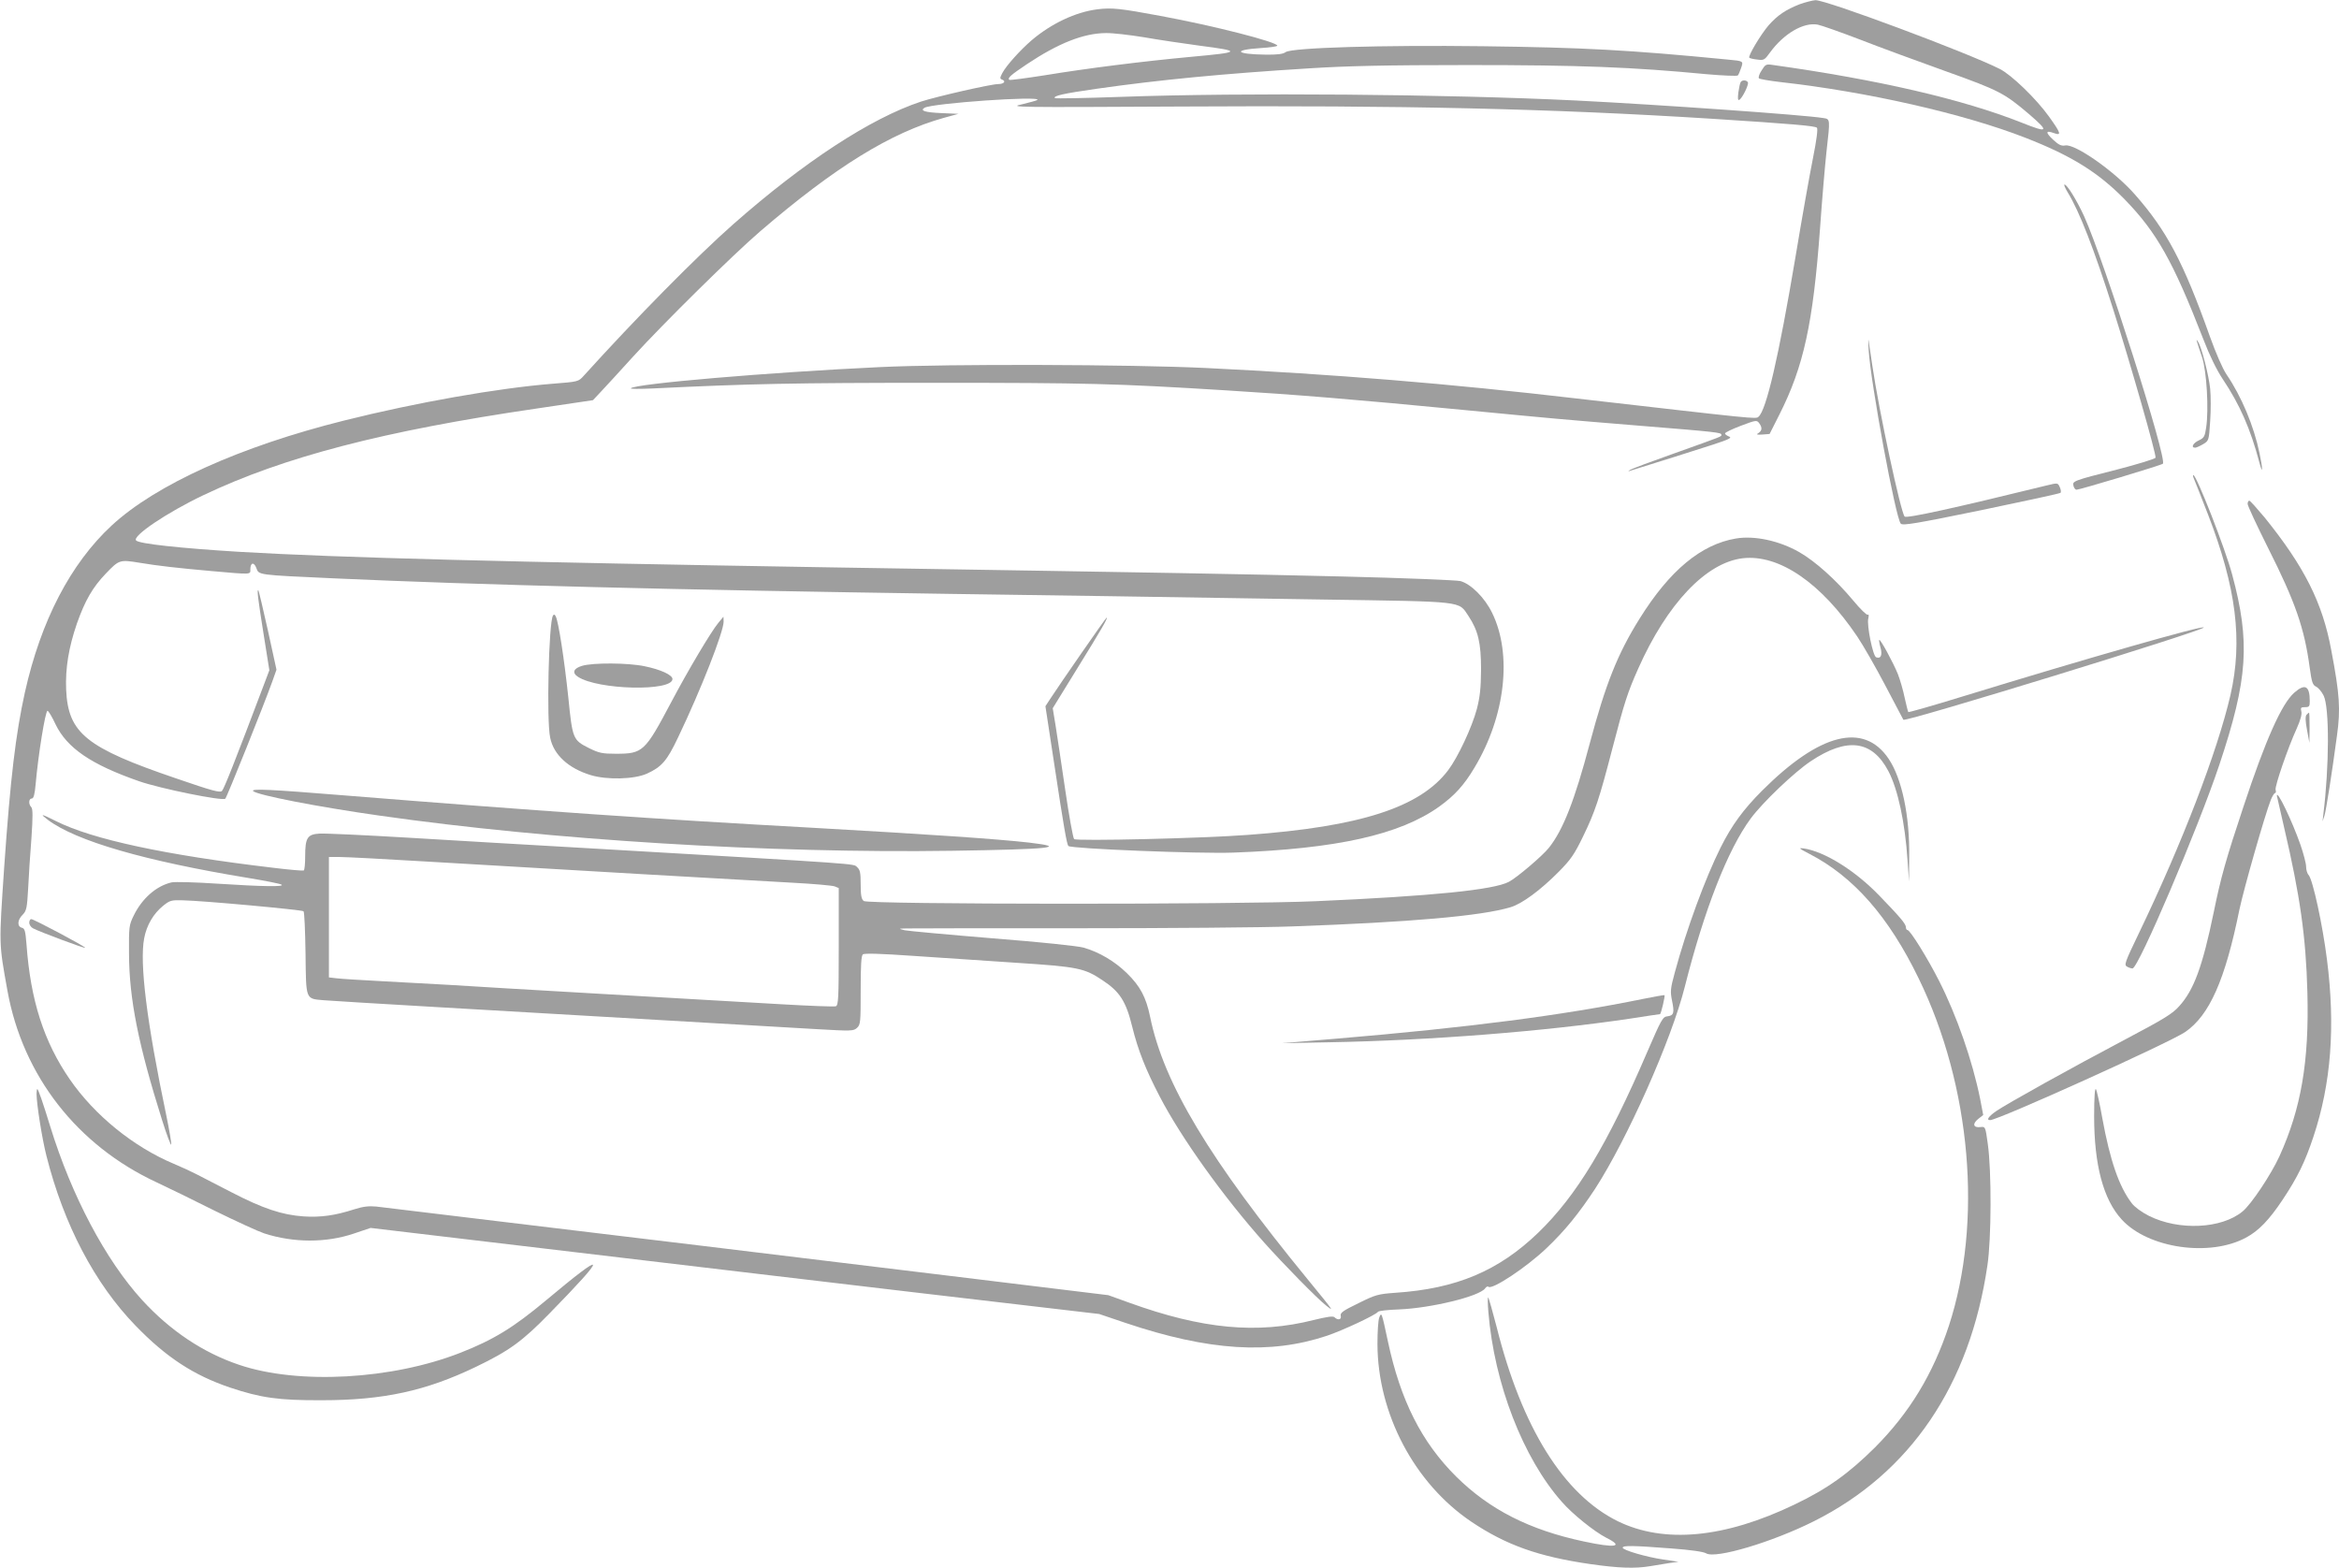
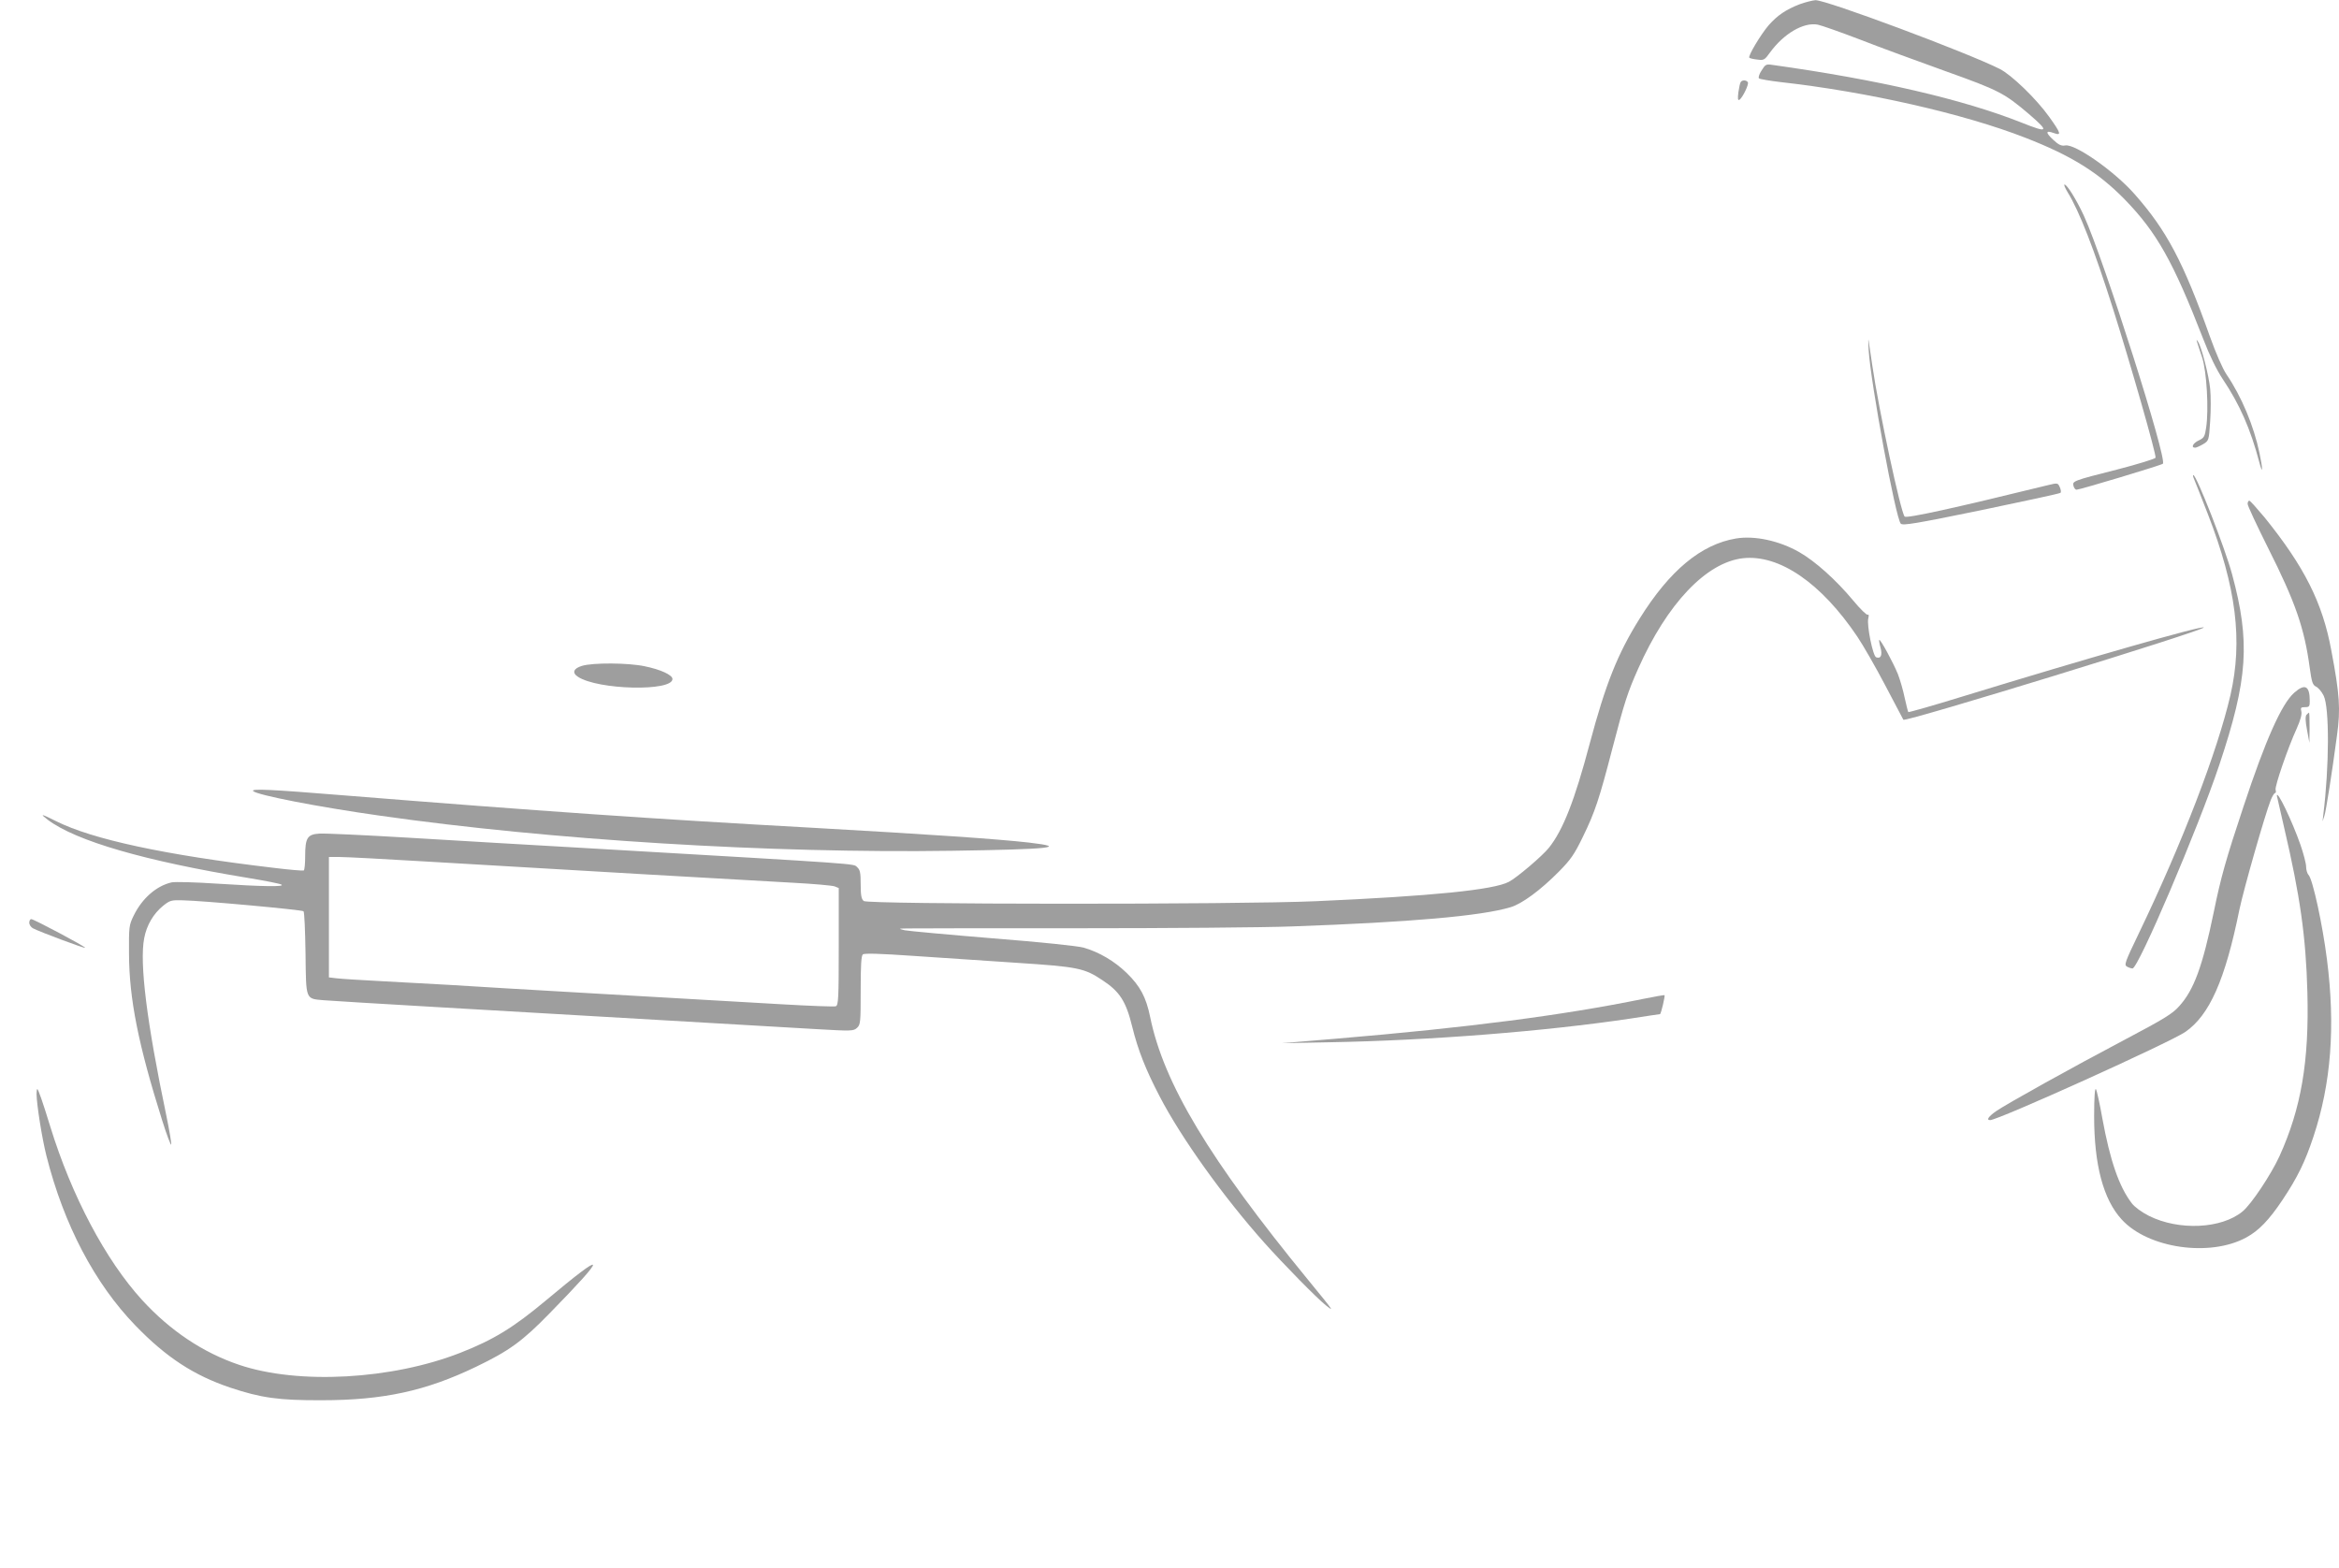
<svg xmlns="http://www.w3.org/2000/svg" version="1.0" width="1280pt" height="858pt" viewBox="0 0 1280 858" preserveAspectRatio="xMidYMid meet">
  <g transform="translate(0,858) scale(0.1,-0.1)" fill="#9e9e9e" stroke="none">
    <path d="M9849 8557 c-77 -30 -122 -61 -170 -115 -43 -50 -115 -170 -106 -178 3 -3 23 -8 44 -10 35 -5 40 -2 68 37 76 105 185 169 263 154 20 -4 125 -41 232 -82 107 -42 318 -119 468 -173 291 -104 321 -120 455 -234 114 -98 107 -106 -40 -47 -323 128 -785 235 -1365 316 -33 5 -38 2 -58 -31 -13 -19 -19 -39 -14 -43 5 -4 57 -13 116 -20 475 -53 1004 -173 1342 -305 252 -98 399 -190 543 -337 175 -180 265 -339 430 -764 34 -89 73 -169 107 -220 93 -139 152 -273 200 -455 19 -73 20 -40 1 50 -31 149 -98 309 -180 430 -22 32 -59 118 -91 207 -146 410 -237 582 -413 781 -111 126 -326 276 -379 266 -21 -4 -36 3 -66 31 -43 40 -42 53 3 37 44 -16 40 -2 -26 90 -71 99 -206 229 -270 261 -179 90 -951 378 -1008 376 -16 -1 -55 -11 -86 -22z" />
-     <path d="M6005 8529 c-119 -15 -252 -78 -359 -169 -64 -55 -140 -140 -161 -180 -14 -27 -14 -31 0 -36 22 -9 8 -24 -22 -24 -39 0 -337 -68 -423 -96 -275 -91 -640 -330 -1025 -669 -203 -179 -537 -518 -821 -832 -29 -32 -30 -32 -169 -43 -300 -24 -744 -102 -1140 -201 -570 -142 -1032 -351 -1274 -575 -225 -209 -387 -520 -475 -914 -50 -227 -79 -467 -113 -955 -29 -431 -30 -412 18 -678 84 -464 381 -845 815 -1047 60 -28 204 -98 319 -156 116 -57 238 -113 271 -124 161 -52 339 -52 490 -1 l92 31 548 -65 c302 -36 738 -88 969 -115 231 -28 881 -104 1445 -171 l1025 -120 145 -49 c455 -153 791 -174 1102 -70 86 29 268 114 279 131 3 5 54 11 115 13 174 7 439 71 471 115 6 9 15 13 18 9 19 -19 208 106 318 211 102 97 177 190 266 325 176 272 418 815 491 1106 106 420 235 751 361 921 66 89 238 253 328 313 199 133 336 115 425 -54 52 -99 91 -280 105 -489 l8 -116 1 135 c3 226 -40 430 -113 538 -136 201 -377 140 -692 -175 -102 -102 -166 -189 -227 -311 -83 -166 -187 -447 -251 -685 -24 -88 -25 -103 -15 -153 14 -67 10 -82 -26 -86 -25 -3 -33 -18 -110 -196 -217 -505 -385 -784 -596 -988 -217 -209 -448 -307 -783 -329 -93 -7 -107 -10 -201 -57 -85 -41 -101 -53 -97 -69 6 -21 -16 -26 -34 -8 -8 8 -40 3 -114 -15 -309 -78 -610 -50 -1010 95 l-114 41 -895 109 c-492 60 -1082 131 -1310 159 -228 27 -714 86 -1080 130 -366 44 -690 83 -721 87 -42 4 -72 0 -120 -15 -105 -34 -184 -45 -277 -39 -118 8 -223 43 -395 132 -78 40 -164 85 -192 99 -27 14 -83 40 -124 57 -221 93 -433 265 -569 462 -142 206 -215 433 -237 739 -6 73 -9 87 -26 91 -26 7 -24 43 5 71 21 22 24 36 30 143 3 65 11 189 18 276 8 118 8 161 -1 170 -16 16 -14 47 3 47 10 0 16 22 21 78 14 160 53 402 65 402 5 0 25 -33 44 -74 63 -130 195 -220 456 -311 117 -41 459 -110 473 -96 9 9 212 515 257 641 l23 65 -47 215 c-26 118 -50 217 -52 219 -9 9 -3 -42 28 -236 l32 -201 -26 -69 c-165 -437 -222 -580 -233 -591 -10 -12 -53 0 -251 68 -493 168 -591 247 -602 485 -5 118 14 232 59 363 45 127 86 198 159 274 72 75 75 76 185 58 96 -16 208 -29 390 -45 225 -20 215 -20 215 9 0 38 20 42 33 7 14 -38 3 -37 422 -56 791 -36 1862 -63 3365 -85 708 -10 918 -13 2050 -31 783 -12 740 -7 796 -90 53 -80 69 -147 69 -294 -1 -103 -6 -148 -23 -215 -27 -101 -104 -265 -157 -335 -153 -203 -479 -309 -1095 -354 -246 -19 -940 -35 -952 -23 -6 6 -28 128 -49 272 -21 144 -45 302 -53 353 l-15 91 133 216 c131 212 171 280 162 280 -4 0 -257 -365 -309 -445 l-26 -40 45 -295 c56 -370 72 -462 81 -470 17 -15 718 -43 903 -36 567 21 910 98 1125 251 85 61 137 118 194 214 169 281 208 621 96 848 -40 82 -115 157 -173 173 -21 5 -308 17 -642 25 -587 14 -862 19 -2805 50 -1762 29 -2692 53 -3235 85 -325 20 -548 44 -565 62 -24 23 168 153 370 249 440 209 986 351 1820 473 l310 46 45 48 c25 26 104 113 176 192 166 182 543 554 694 684 411 353 715 540 1005 621 l80 22 -92 4 c-91 4 -120 13 -94 29 41 25 641 67 618 43 -4 -3 -42 -14 -85 -24 -74 -16 -44 -17 868 -12 1213 7 2022 -11 2910 -67 438 -28 563 -39 573 -49 6 -6 -2 -68 -21 -163 -17 -84 -61 -331 -97 -548 -91 -541 -159 -836 -202 -871 -15 -13 -8 -13 -993 100 -703 82 -1331 133 -2030 167 -414 20 -1410 23 -1785 5 -614 -29 -1339 -91 -1363 -116 -4 -4 49 -4 118 -1 532 26 776 31 1545 31 840 0 990 -4 1590 -41 392 -24 710 -50 1320 -109 478 -46 509 -49 950 -85 420 -34 445 -37 445 -49 0 -11 14 -5 -260 -103 -124 -44 -232 -84 -240 -90 -12 -8 -12 -9 2 -4 133 41 366 115 453 143 89 29 105 38 87 44 -12 5 -22 12 -22 17 0 5 39 24 87 42 82 31 87 32 100 14 18 -24 16 -41 -4 -54 -14 -8 -10 -10 22 -8 l39 3 53 105 c134 265 185 501 223 1020 11 157 27 344 35 417 21 185 21 181 -17 187 -101 17 -896 73 -1353 96 -716 35 -1822 44 -2488 20 -197 -7 -360 -10 -364 -7 -12 12 45 25 227 51 343 49 695 83 1165 112 204 13 416 18 870 18 611 0 896 -11 1304 -50 90 -8 167 -11 171 -7 4 4 12 23 18 41 13 38 14 38 -73 46 -543 53 -790 66 -1340 73 -553 7 -1044 -8 -1079 -32 -14 -11 -47 -15 -111 -14 -165 2 -182 26 -25 36 50 3 90 9 90 13 0 20 -347 109 -640 163 -220 41 -266 46 -345 36z m256 -153 c79 -14 216 -34 304 -46 233 -30 228 -36 -47 -61 -269 -25 -570 -63 -801 -101 -103 -16 -191 -28 -194 -25 -10 11 8 26 97 86 171 114 309 169 431 170 36 1 130 -10 210 -23z" />
    <path d="M9526 8131 c-4 -5 -9 -31 -13 -57 -4 -35 -3 -45 6 -40 17 11 53 85 46 96 -8 13 -32 13 -39 1z" />
    <path d="M11315 7528 c63 -102 145 -311 250 -643 93 -294 237 -796 231 -810 -2 -6 -96 -35 -208 -64 -245 -62 -248 -64 -241 -90 3 -12 10 -21 17 -21 18 0 460 133 472 142 27 20 -322 1115 -431 1355 -41 89 -93 173 -107 173 -5 0 3 -19 17 -42z" />
    <path d="M10226 6665 c11 -180 148 -923 176 -951 11 -11 80 0 440 74 235 49 431 91 434 95 4 4 2 18 -4 31 -11 24 -11 24 -69 10 -505 -124 -769 -182 -780 -171 -21 22 -141 580 -177 827 -9 58 -18 119 -20 135 -3 17 -2 -6 0 -50z" />
    <path d="M12023 6709 c3 -9 15 -48 28 -85 25 -77 37 -286 22 -384 -7 -49 -12 -57 -40 -70 -32 -15 -45 -40 -20 -40 6 0 26 9 43 19 32 19 32 20 39 126 4 58 4 138 0 177 -7 72 -47 228 -66 257 -9 14 -10 14 -6 0z" />
    <path d="M12005 5963 c5 -10 39 -99 78 -198 155 -401 191 -691 123 -989 -72 -310 -263 -808 -501 -1303 -77 -160 -82 -174 -65 -183 10 -6 24 -10 30 -10 32 0 359 767 475 1114 157 470 170 673 70 1043 -38 142 -195 543 -212 543 -3 0 -2 -8 2 -17z" />
    <path d="M12300 5822 c0 -10 51 -119 113 -243 148 -294 198 -437 227 -655 11 -79 16 -93 35 -102 12 -6 30 -27 41 -49 32 -65 31 -386 -2 -653 l-4 -35 10 30 c9 27 41 231 69 440 20 144 15 223 -31 465 -48 262 -148 459 -365 728 -42 50 -79 92 -84 92 -5 0 -9 -8 -9 -18z" />
    <path d="M9500 5633 c-191 -32 -363 -175 -527 -438 -121 -193 -187 -360 -273 -683 -83 -313 -146 -474 -224 -572 -35 -44 -176 -164 -219 -186 -83 -44 -421 -78 -1057 -106 -421 -19 -2451 -18 -2473 1 -13 10 -17 31 -17 91 0 64 -3 80 -20 95 -21 19 42 15 -1420 100 -338 19 -807 47 -1042 61 -236 14 -451 24 -480 22 -66 -4 -78 -23 -78 -125 0 -39 -3 -74 -8 -77 -4 -2 -79 4 -167 15 -592 70 -988 155 -1188 255 -82 41 -92 43 -46 8 155 -117 533 -226 1099 -319 91 -15 172 -31 180 -36 22 -13 -103 -11 -351 5 -119 8 -232 11 -250 7 -83 -19 -161 -87 -207 -181 -26 -53 -27 -61 -26 -210 1 -247 51 -497 181 -910 25 -80 48 -140 50 -134 2 6 -10 78 -27 160 -107 511 -147 833 -121 969 13 71 51 136 105 179 35 28 44 31 105 29 110 -2 654 -52 662 -60 5 -5 9 -108 11 -231 3 -258 -1 -247 101 -256 34 -3 301 -19 592 -36 474 -27 1559 -90 2102 -122 192 -11 204 -11 223 7 19 17 20 30 20 205 0 138 3 190 12 197 9 7 99 4 273 -8 143 -10 398 -27 567 -38 338 -22 372 -29 472 -96 94 -62 128 -115 162 -254 32 -129 73 -233 150 -381 119 -229 350 -551 572 -800 109 -122 290 -306 337 -343 48 -38 48 -38 -96 138 -540 659 -791 1076 -865 1440 -22 107 -54 168 -128 240 -67 65 -150 114 -236 139 -33 9 -232 30 -499 51 -244 20 -460 40 -480 44 -36 9 -36 9 14 10 28 1 448 1 935 1 487 0 1013 4 1170 10 649 23 1036 57 1196 105 62 18 164 93 265 195 64 65 84 93 131 190 67 137 90 208 162 485 65 250 83 306 141 436 158 355 372 581 573 604 199 22 428 -135 626 -429 31 -46 100 -166 153 -267 53 -101 98 -186 99 -188 11 -14 1644 488 1644 505 0 14 -644 -170 -1318 -377 -162 -50 -296 -88 -299 -86 -2 3 -11 38 -20 79 -8 40 -25 98 -37 129 -25 62 -96 193 -102 187 -2 -2 1 -21 7 -42 11 -41 2 -63 -24 -53 -18 7 -52 176 -43 212 4 17 3 24 -3 21 -5 -4 -41 31 -79 77 -96 115 -208 215 -295 265 -110 63 -245 92 -347 75z m-7164 -1768 c671 -40 1781 -104 2004 -116 113 -6 215 -15 228 -20 l22 -9 0 -320 c0 -284 -2 -321 -16 -327 -9 -3 -142 2 -297 11 -155 9 -592 34 -972 56 -379 22 -760 44 -845 50 -85 5 -249 14 -365 20 -115 6 -229 13 -252 16 l-43 5 0 330 0 329 58 0 c33 0 247 -11 478 -25z" />
-     <path d="M3026 5211 c-23 -37 -36 -576 -15 -669 19 -93 100 -167 222 -204 89 -27 238 -23 307 8 81 37 110 70 171 199 126 263 249 578 249 633 l-1 27 -29 -35 c-40 -49 -164 -257 -258 -435 -143 -270 -154 -280 -302 -280 -74 0 -92 4 -145 30 -90 45 -92 50 -115 279 -22 208 -54 417 -69 443 -5 11 -10 12 -15 4z" />
    <path d="M3185 4936 c-47 -14 -56 -38 -22 -60 110 -72 517 -81 517 -12 0 22 -64 52 -153 70 -90 19 -283 20 -342 2z" />
    <path d="M12555 4789 c-69 -61 -157 -258 -278 -624 -95 -285 -124 -388 -162 -575 -62 -300 -109 -428 -190 -517 -36 -41 -84 -70 -294 -181 -303 -160 -644 -350 -706 -392 -43 -30 -57 -50 -34 -50 44 0 980 423 1067 482 133 91 219 285 297 670 24 114 139 517 172 601 8 20 19 37 23 37 5 0 6 8 3 18 -5 19 67 229 116 336 20 45 29 77 25 92 -5 21 -3 24 20 24 23 0 26 4 26 33 0 84 -26 98 -85 46z" />
    <path d="M12622 4668 c-7 -9 -6 -35 3 -83 l13 -70 1 83 c0 45 -1 82 -3 82 -2 0 -8 -6 -14 -12z" />
    <path d="M1385 4251 c21 -22 355 -87 695 -135 932 -133 2134 -207 3130 -192 536 8 644 19 420 45 -178 20 -531 44 -1185 81 -868 48 -1477 90 -2585 179 -369 30 -487 36 -475 22z" />
    <path d="M12460 4225 c0 -2 18 -81 40 -175 87 -372 119 -596 127 -901 10 -378 -34 -635 -153 -897 -46 -100 -154 -263 -202 -302 -115 -95 -348 -106 -512 -24 -40 20 -79 49 -94 69 -70 91 -119 235 -161 464 -14 80 -30 152 -35 160 -6 10 -10 -44 -10 -147 0 -267 50 -456 151 -566 144 -158 483 -207 682 -98 68 37 124 95 197 204 82 123 124 208 170 347 97 291 121 604 74 971 -24 190 -77 434 -100 461 -8 8 -14 29 -14 46 0 17 -14 71 -31 120 -45 129 -129 304 -129 268z" />
-     <path d="M9902 3907 c242 -125 434 -344 598 -682 287 -589 351 -1332 165 -1901 -87 -264 -215 -475 -404 -665 -144 -143 -261 -227 -441 -313 -383 -184 -713 -215 -967 -91 -296 146 -525 512 -663 1064 -22 84 -42 156 -46 160 -3 3 -3 -32 1 -79 32 -392 190 -800 402 -1039 58 -67 179 -164 244 -197 98 -49 50 -57 -123 -20 -298 63 -517 175 -699 355 -190 189 -305 417 -374 741 -34 160 -35 161 -47 130 -6 -14 -10 -79 -10 -145 1 -381 202 -763 514 -973 189 -127 367 -191 653 -232 154 -22 243 -25 326 -11 30 5 77 13 104 17 l50 7 -81 12 c-96 14 -224 52 -224 65 0 13 57 12 265 -4 107 -8 178 -18 192 -27 51 -31 361 61 590 176 527 264 853 745 949 1400 22 146 23 518 2 665 -13 94 -13 95 -40 92 -39 -5 -46 17 -13 44 l28 22 -17 89 c-42 208 -128 455 -225 646 -63 124 -158 277 -172 277 -5 0 -9 7 -9 15 0 18 -28 52 -145 173 -133 138 -300 242 -415 259 -30 4 -26 0 32 -30z" />
    <path d="M160 3530 c0 -10 9 -24 20 -30 35 -19 282 -111 286 -107 5 5 -281 157 -295 157 -6 0 -11 -9 -11 -20z" />
    <path d="M8990 3113 c-436 -89 -949 -156 -1685 -218 l-290 -24 260 5 c552 10 1179 60 1643 129 89 14 164 25 166 25 6 0 29 100 25 104 -2 1 -56 -8 -119 -21z" />
    <path d="M200 2593 c1 -60 30 -243 54 -338 95 -377 265 -700 487 -929 168 -174 320 -273 519 -340 168 -56 265 -70 500 -69 338 0 571 51 845 183 181 87 254 140 401 291 325 332 319 355 -20 71 -176 -147 -285 -214 -466 -285 -374 -147 -888 -176 -1212 -66 -196 66 -376 186 -530 354 -200 219 -386 570 -503 950 -41 134 -66 205 -71 205 -2 0 -4 -12 -4 -27z" />
  </g>
</svg>